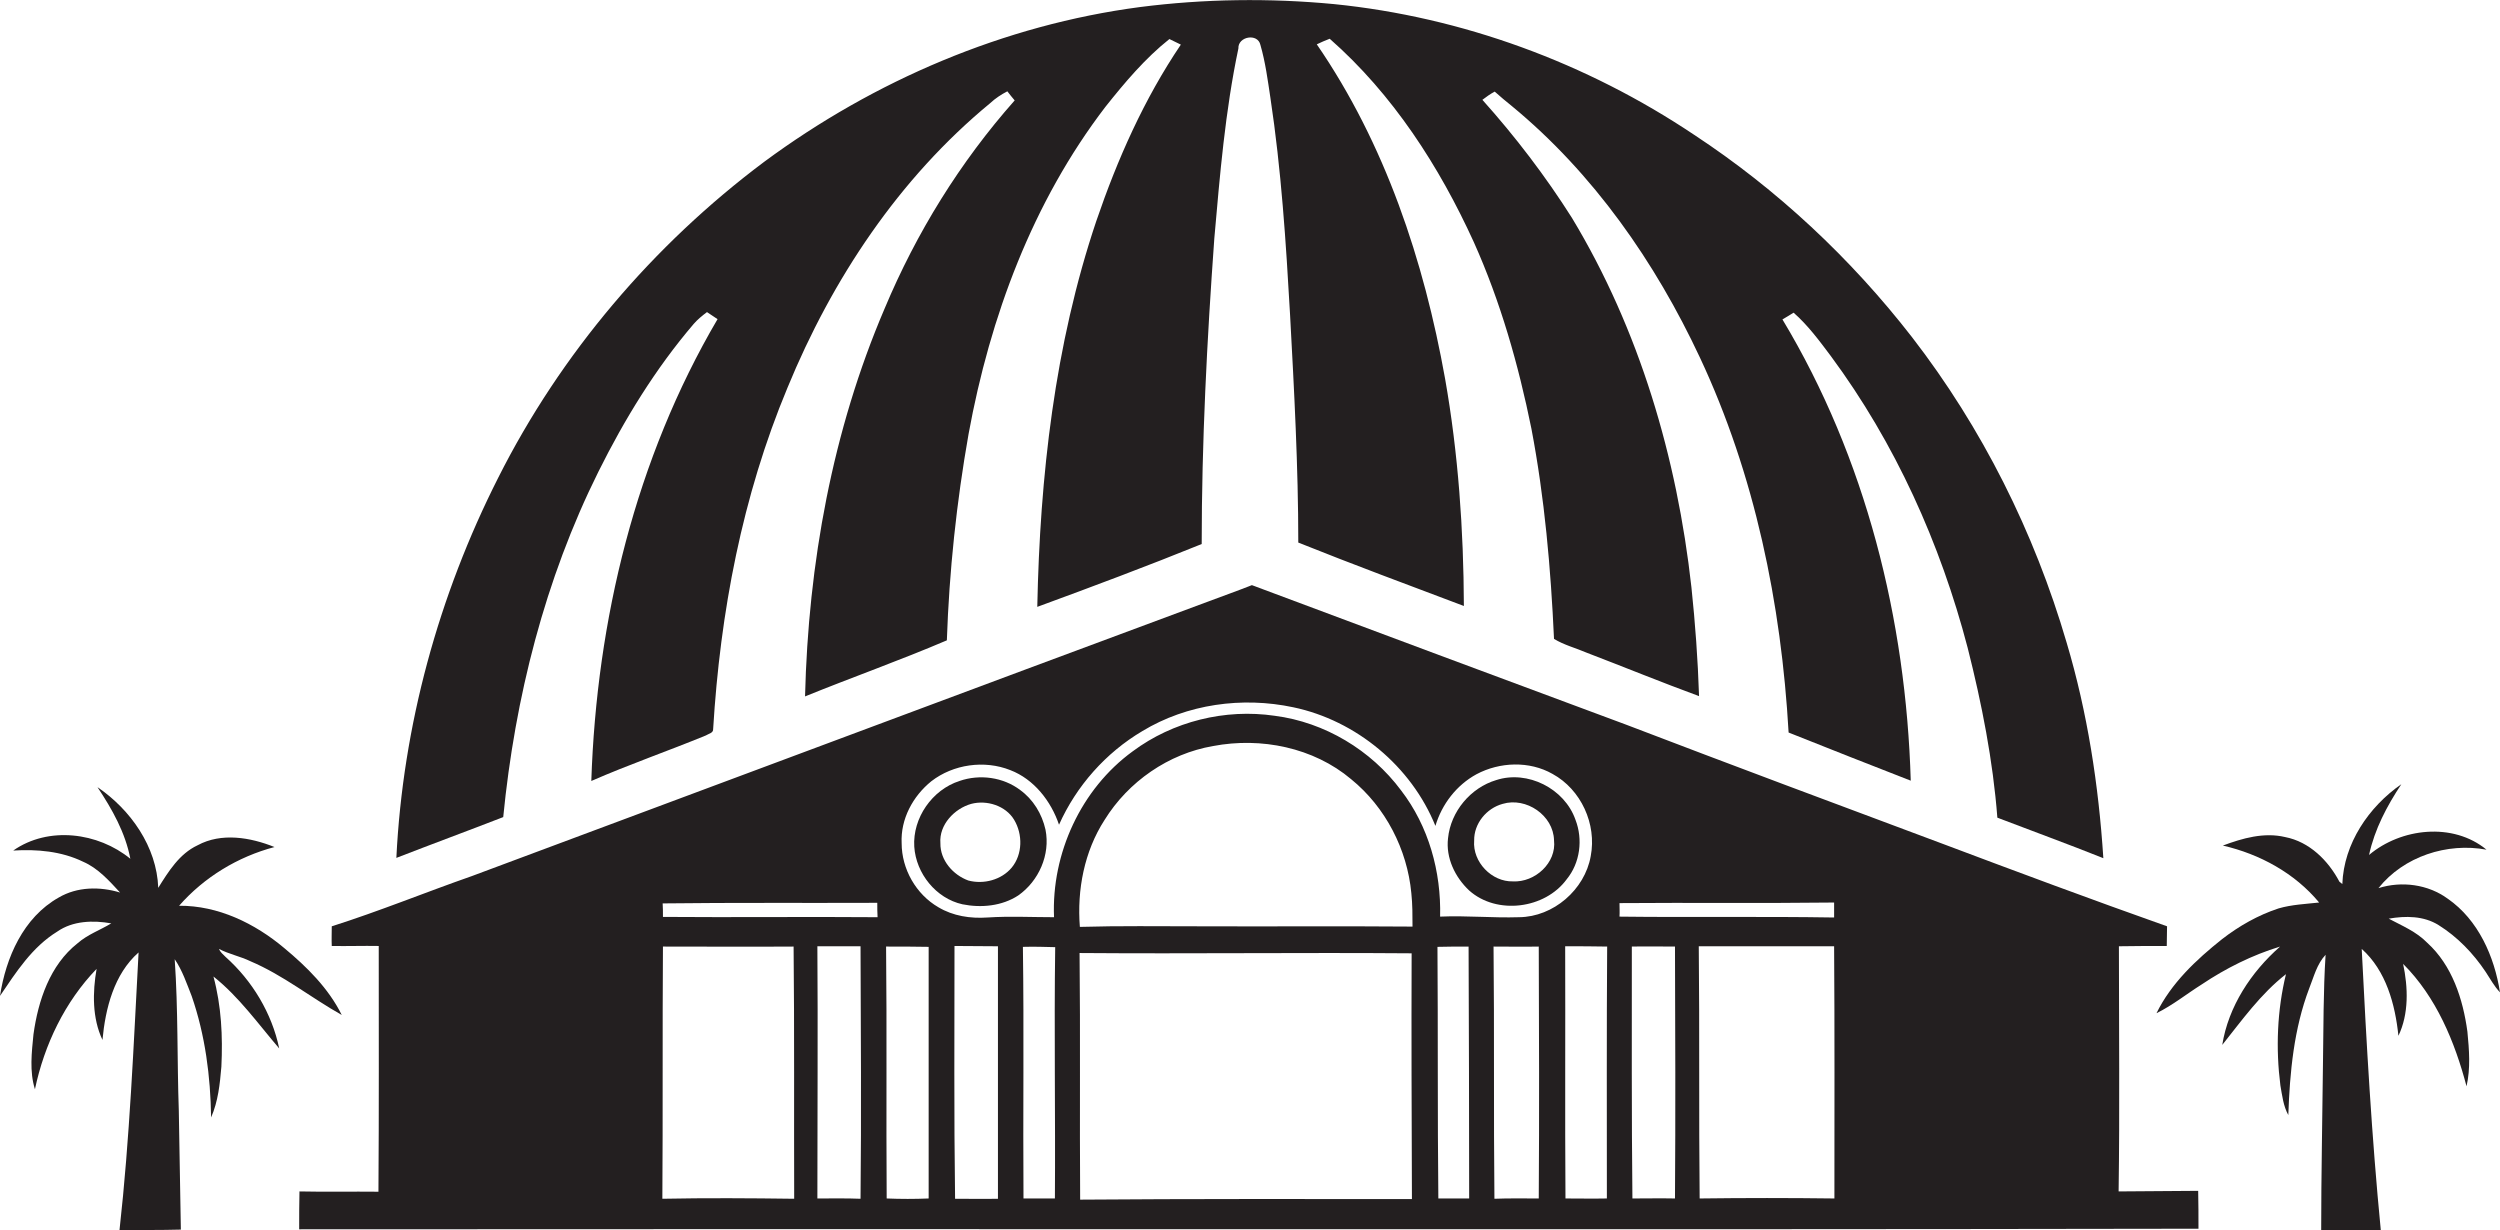
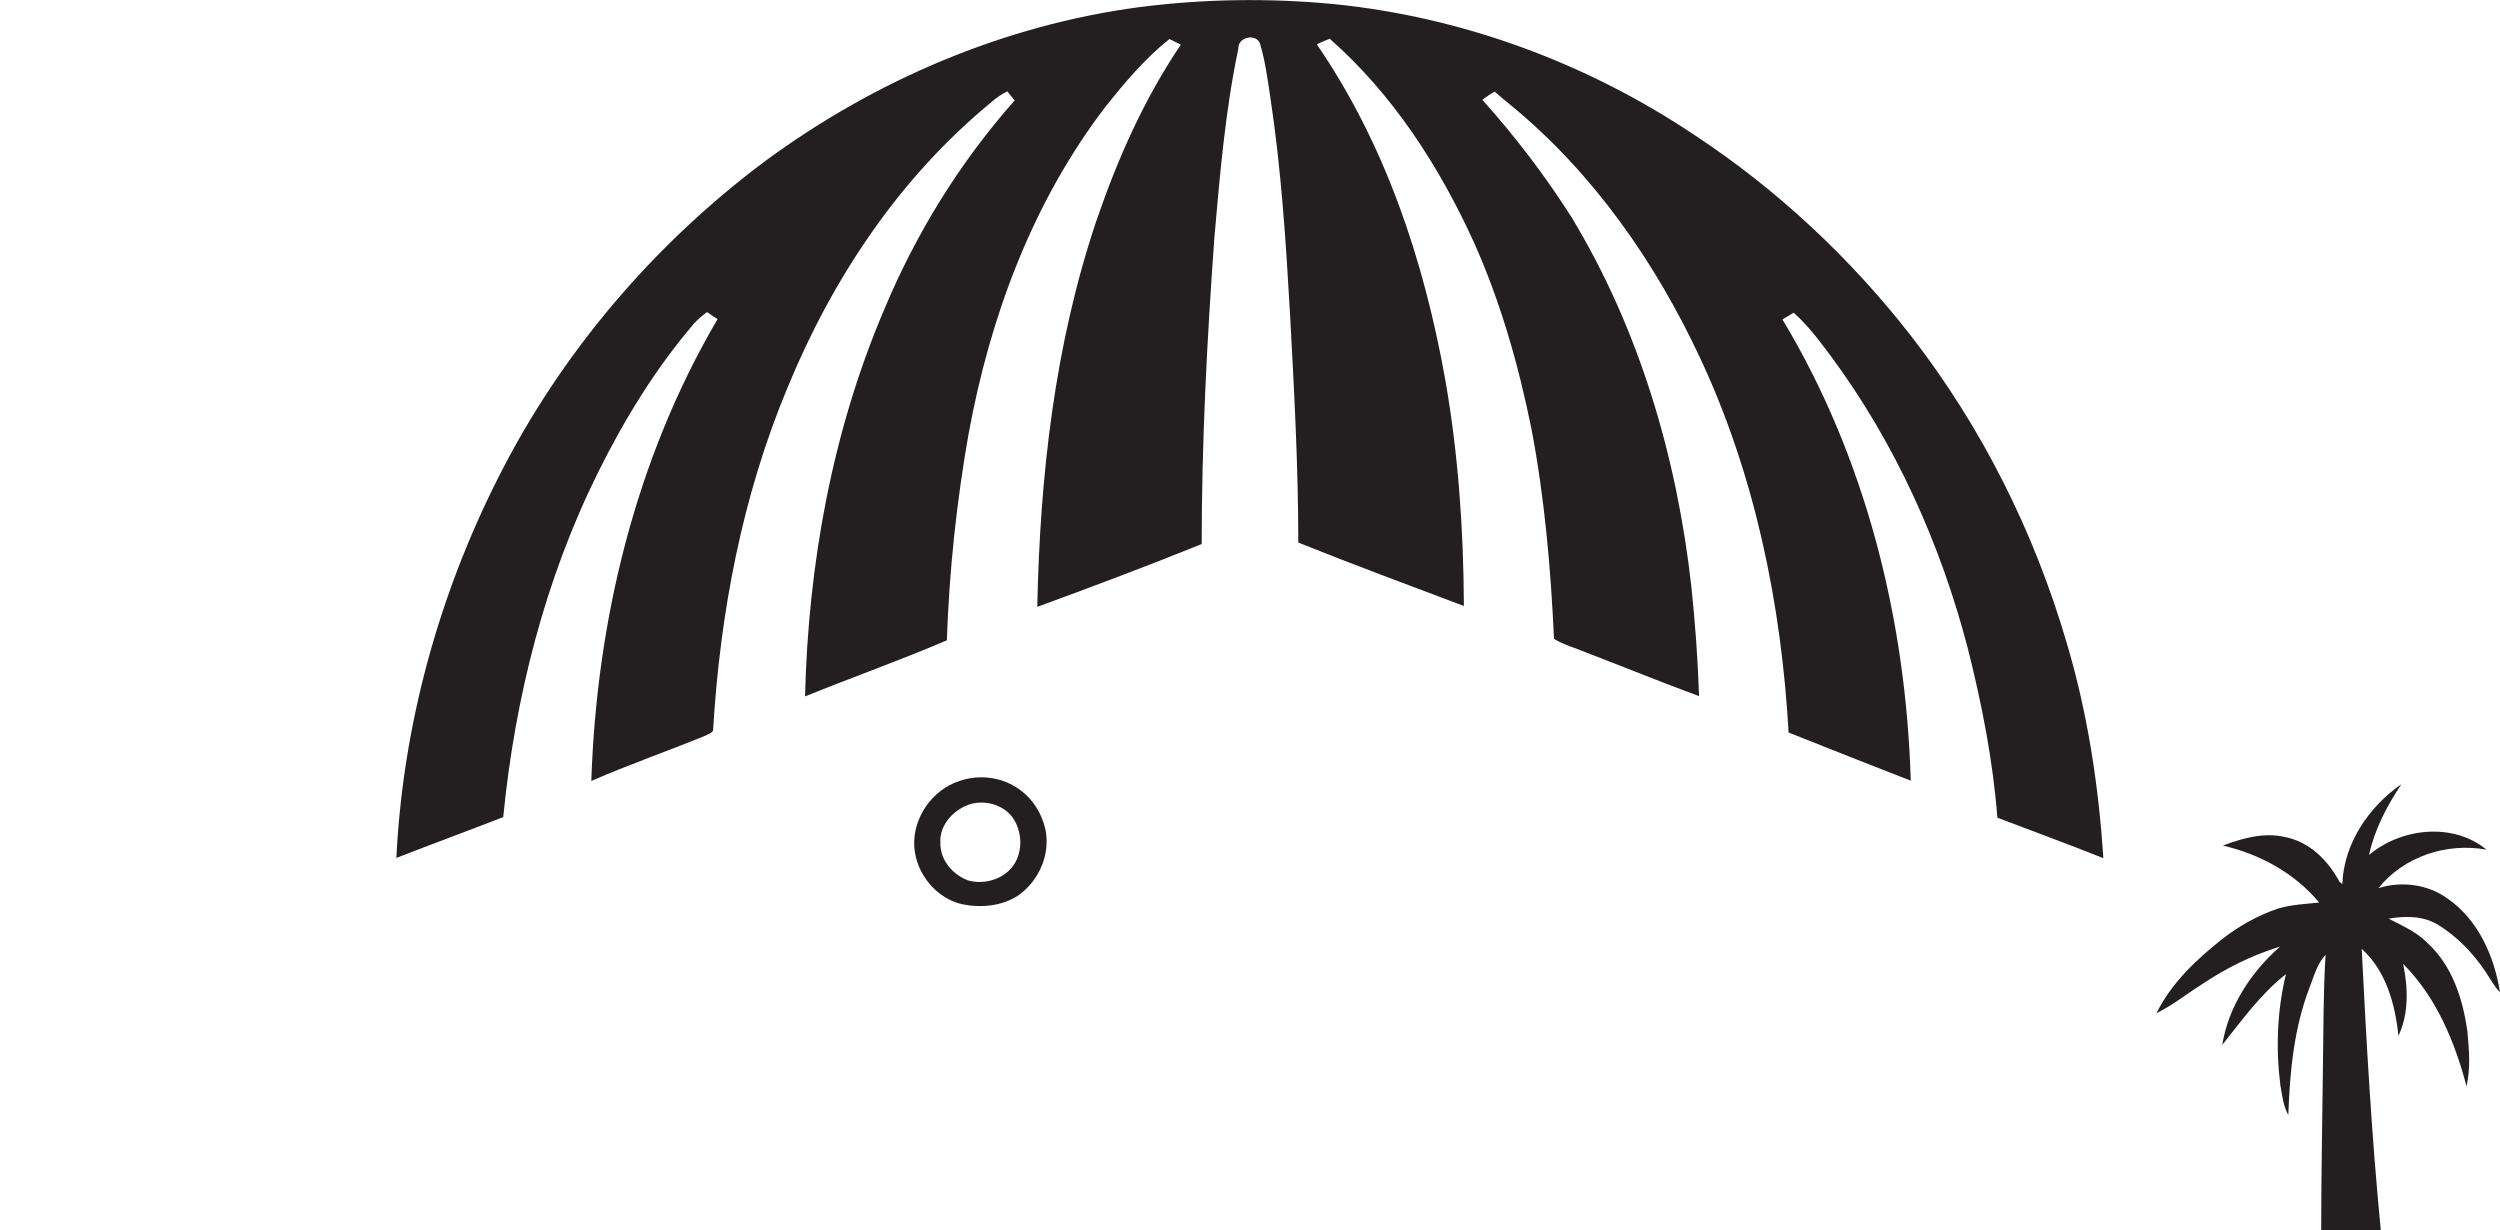
<svg xmlns="http://www.w3.org/2000/svg" version="1.1" id="Layer_1" x="0px" y="0px" viewBox="0 0 851.5 419" enable-background="new 0 0 851.5 419" xml:space="preserve">
  <g>
    <path fill="#231F20" d="M203.8,160.7c8.9-17.9,19.5-35.2,32.5-50.4c1.3-1.5,2.9-2.8,4.5-4c1.2,0.8,2.4,1.6,3.6,2.4   c-27.9,47.5-41.2,102.6-43,157.3c12.8-5.6,26.1-10.2,39-15.5c0.9-0.6,2.6-0.8,2.5-2.2c2.4-39.7,9.9-79.3,25.3-116.2   c15.2-37,38-71.4,69.1-97c1.7-1.6,3.7-2.9,5.8-4c0.8,1,1.6,2.1,2.5,3.1c-18.6,21-33.5,45.1-44.3,70.9   c-17.8,41.6-26,86.9-27.1,132.1c16-6.5,32.4-12.3,48.3-19.1c0.8-23.5,3.3-47.1,7.4-70.3c7.3-39.9,21.8-79,46.6-111.4   c6.6-8.3,13.5-16.5,21.8-23.1c1.3,0.6,2.6,1.3,3.9,1.9c-12.5,18.5-21.6,39-28.8,60.1c-14.2,42.2-19.2,87-20.1,131.4   c18.8-6.9,37.5-13.9,56-21.4c0-34.7,1.8-69.4,4.3-104.1c1.9-21.6,3.7-43.4,8.2-64.7c-0.2-4.1,6.6-5.3,7.5-1.2   c1.7,5.9,2.5,12,3.4,18c3.7,24.5,5.3,49.2,6.7,73.9c1.4,25.9,2.8,51.7,2.8,77.6c18.7,7.5,37.6,14.5,56.4,21.6   c-0.1-25.9-1.9-51.9-6.4-77.4c-7.2-40.2-20.4-80-43.7-113.9c1.4-0.7,2.9-1.3,4.4-1.9c21.5,18.9,37.3,43.4,49.1,69.3   c9.1,20.3,15.2,41.8,19.6,63.5c4.5,23.6,6.6,47.6,7.7,71.6c3.4,2.1,7.4,3.1,11.1,4.7c12.8,4.9,25.5,10.1,38.3,14.8   c-0.4-12.4-1.3-24.8-2.6-37.1c-4.9-44.1-17.7-87.7-40.7-125.8C526.4,60,516.1,46.5,504.9,34c1.3-1,2.7-2,4.2-2.8   c1.9,1.7,3.8,3.3,5.8,4.9c27.8,22.9,48.9,53.2,64.1,85.7c18.7,39.9,27.7,83.8,30.2,127.7c13.8,5.5,27.7,11,41.6,16.4   c-1.6-54.8-15.3-109.9-43.7-157.1c1.3-0.8,2.6-1.5,3.8-2.3c4.9,4.3,8.8,9.6,12.7,14.8c21.9,29.6,37.3,63.8,46.6,99.4   c4.8,19,8.6,38.3,10.1,57.8c12,4.6,24.1,9,36.1,13.8c-1.6-24.8-5.4-49.6-12.5-73.4c-11-37.6-28.8-73.2-52.7-104.1   c-20.8-26.8-45.9-50.3-74.2-68.9C540.4,21.4,498,5.8,454.4,1.4c-22-2.1-44.2-1.8-66.1,1c-46.3,6.1-90.5,25-128,52.7   c-37.8,28.3-69.3,65.3-90.6,107.6c-20.3,40.1-32.5,84.5-34.7,129.5c12.1-4.7,24.3-9.2,36.4-13.9   C175.4,237.6,185.6,197.3,203.8,160.7z" />
-     <path fill="#231F20" d="M721.6,405.8c0.4-27.8,0.1-55.7,0.1-83.5c5.4-0.1,10.8-0.1,16.3-0.1c0-2.3,0.1-4.5,0.1-6.7   c-25.7-9.1-51.2-18.6-76.7-28.2c-35.9-13.4-71.8-26.8-107.6-40.5c-42.5-15.8-85-31.6-127.4-47.5c-4.8,1.9-9.6,3.6-14.4,5.4   c-83.8,31.1-167.5,62.5-251.3,93.7c-16,5.6-31.6,12-47.7,17.1c0,2.2-0.1,4.5,0,6.7c5.3,0.1,10.7-0.1,16,0c0,27.9,0.1,55.8-0.1,83.7   c-9-0.1-17.9,0.1-26.9-0.1c-0.1,4.3-0.1,8.6-0.1,12.9c215.6-0.2,431.3,0.2,646.9-0.2c0-4.3,0-8.6-0.1-12.9   C739.7,405.7,730.7,405.7,721.6,405.8z M225.6,408.3c0.2-28.6,0-57.3,0.2-85.9c14.8,0,29.6,0.1,44.5,0c0.3,28.6,0.1,57.3,0.2,85.9   C255.5,408.1,240.6,408,225.6,408.3z M293.1,408.3c-4.9-0.2-9.8-0.1-14.7-0.1c0-28.6,0.2-57.3,0-85.9c4.9,0,9.8,0,14.7,0   C293.2,351,293.4,379.7,293.1,408.3z M225.8,312.3c0-1.6,0-3.1-0.1-4.6c24.4-0.3,48.7-0.1,73.1-0.2c0,1.6,0,3.3,0.1,4.9   C274.5,312.2,250.1,312.5,225.8,312.3z M316.3,408.2c-4.8,0.2-9.5,0.2-14.3,0c-0.2-28.6,0.1-57.2-0.2-85.8c4.8,0,9.7,0,14.5,0.1   C316.3,351,316.3,379.6,316.3,408.2z M339.9,408.3c-4.9,0.1-9.7,0-14.6,0c-0.4-28.7-0.2-57.4-0.2-86.1c4.9,0.1,9.9,0,14.8,0.1   C339.9,351,339.9,379.7,339.9,408.3z M359.3,408.2c-3.6,0-7.1,0-10.7,0c-0.2-28.6,0.2-57.1-0.2-85.7c3.7-0.1,7.4,0,11,0.1   C359,351.1,359.5,379.7,359.3,408.2z M367.9,408.6c-0.2-28,0.1-56-0.2-84c37.7,0.3,75.4-0.2,113.1,0.1c-0.1,27.9,0,55.8,0.1,83.7   C443.3,408.4,405.6,408.3,367.9,408.6z M408.3,315.5c-13.5,0-27-0.2-40.5,0.2c-1-12.6,1.5-25.7,8.4-36.4   c8.1-13.1,21.8-22.6,37-25.2c16.3-3.1,34.2,0.5,47,11.3c11.7,9.5,19.1,23.9,20.5,38.8c0.4,3.8,0.4,7.6,0.4,11.4   C456.9,315.4,432.6,315.6,408.3,315.5z M489.9,408.2c-0.3-28.6-0.1-57.1-0.3-85.7c3.5-0.1,7.1-0.1,10.6-0.1   c0.1,28.6,0.2,57.2,0.2,85.8C496.9,408.2,493.4,408.2,489.9,408.2z M490.5,312.2c0.4-15.3-3.9-30.8-13.3-43   c-10.2-13.7-26-23.2-43-25.4c-16.9-2.5-34.7,1.9-48.4,12.1c-17.6,12.8-27.7,34.8-26.8,56.5c-7.6,0-15.1-0.4-22.7,0.1   c-5.8,0.4-11.7-0.5-16.7-3.5c-7.6-4.4-12.5-13-12.5-21.8c-0.4-8.2,3.8-16,10.1-21.1c7.5-5.8,18.1-7.3,26.9-3.8   c8.1,3.1,13.9,10.6,16.6,18.6c5.9-13.2,15.9-24.5,28.4-31.9c15.2-9.2,34-11.8,51.4-8.1c21.4,4.5,40.2,20.1,48.4,40.4   c2.2-7.4,7.2-13.9,14-17.6c7.9-4.2,18-4.6,25.9-0.1c9.7,5.3,15.1,17.1,13,28c-2,11.4-12.7,20.7-24.4,20.8   C508.4,312.7,499.5,311.8,490.5,312.2z M524.1,408.2c-5,0-10.1-0.1-15.1,0.1c-0.3-28.6,0-57.3-0.3-85.9c5.1,0,10.3,0.1,15.4,0   C524.2,351,524.3,379.6,524.1,408.2z M547.3,408.2c-4.7,0.1-9.4,0-14.1,0c-0.2-28.6,0-57.2-0.1-85.9c4.8,0,9.5,0,14.3,0.1   C547.2,351,547.3,379.6,547.3,408.2z M551.6,307.6c24.4-0.2,48.7,0.1,73.1-0.2c0,1.7,0,3.4,0,5.1c-24.4-0.4-48.7,0-73.1-0.3   C551.7,310.7,551.6,309.1,551.6,307.6z M570.5,408.2c-4.8-0.1-9.7,0-14.5,0c-0.3-28.6-0.2-57.2-0.2-85.8c4.9-0.1,9.8,0,14.7,0   C570.6,351,570.7,379.6,570.5,408.2z M624.8,408.2c-15.3-0.2-30.6-0.2-45.9,0c-0.3-28.6,0-57.2-0.3-85.9c15.4,0,30.8,0,46.1,0   C624.9,350.9,624.8,379.5,624.8,408.2z" />
    <path fill="#231F20" d="M347.5,269.1c-5.8-4.4-13.8-5.5-20.7-3.1c-9.3,3-16,12.6-15.4,22.4c0.6,9.1,7.4,17.6,16.4,19.6   c6.4,1.3,13.5,0.6,19-3c7-4.9,11-13.9,9.3-22.4C354.9,277.2,351.9,272.3,347.5,269.1z M344.6,295.5c-3.5,4.2-9.6,5.8-14.8,4.4   c-5.2-1.9-9.6-6.9-9.5-12.7c-0.5-6.3,4.8-11.8,10.5-13.4c5.3-1.4,11.7,0.6,14.6,5.4C348.4,284.2,348.3,291,344.6,295.5z" />
-     <path fill="#231F20" d="M533.6,299.5c4.6-5.6,5.6-13.6,3-20.3c-3.7-10.6-16.3-17-27-13.5c-8.7,2.6-15.5,10.7-16.4,19.8   c-0.8,6.7,2.4,13.3,7.2,17.8C509.8,311.7,526.2,309.6,533.6,299.5z M502.1,286.3c-0.1-5.8,4.2-11,9.7-12.5   c8-2.4,17.3,3.9,17.5,12.4c0.9,7.7-6.5,14.4-14,14C508.1,300.4,501.5,293.6,502.1,286.3z" />
    <path fill="#231F20" d="M830.6,315.1c6.4,4,11.8,9.6,16,15.9c1.6,2.4,2.9,4.9,4.9,7c-1.9-12.2-7.4-24.7-17.8-31.9   c-6.7-4.9-15.7-6.1-23.6-3.6c8.6-10.8,23.4-15.6,36.8-13.1c-11.4-9.4-29.1-7.4-40,1.8c1.9-8.8,6.1-16.7,11-24.1   c-11.1,7.7-19.6,20.2-20.1,34c-0.3-0.2-0.8-0.6-1-0.8c-3.8-7.2-10.2-13.6-18.5-15.2c-7.2-1.7-14.5,0.4-21.2,2.9   c12.6,2.9,24.5,9.4,32.8,19.4c-4.6,0.5-9.3,0.7-13.8,2c-7,2.3-13.5,6-19.3,10.5c-8.8,7-17.3,15-22.3,25.2   c5.5-2.7,10.3-6.6,15.4-9.8c8.2-5.5,17.2-10,26.7-12.9c-9.9,8.7-17.6,20.4-19.7,33.5c6.7-8.4,13.1-17.4,21.7-24.1   c-3,12.3-3.5,25.3-1.9,37.9c0.6,3.4,1,7,2.7,10.1c0.5-14.6,1.9-29.4,7.1-43.1c1.6-4,2.6-8.3,5.6-11.5c-0.8,12.4-0.7,24.9-0.9,37.3   c-0.2,18.9-0.6,37.8-0.6,56.6c6.8-0.1,13.5,0,20.3-0.1c-3.1-31.8-4.9-63.8-6.5-95.8c8.3,7.4,11.4,18.9,12.5,29.6   c3.6-7.5,3.3-16.5,1.6-24.5c11.3,11.3,17.6,26.5,21.6,41.7c1.4-6.1,0.9-12.4,0.3-18.6c-1.5-11.1-5.2-22.6-13.7-30.3   c-3.7-3.8-8.6-5.8-13.1-8.2C819.3,311.9,825.5,311.9,830.6,315.1z" />
-     <path fill="#231F20" d="M76.8,325.9c-0.8-0.8-1.8-1.6-2.2-2.7c3.4,1.8,7.2,2.5,10.7,4.2c11.1,4.7,20.6,12.4,31.1,18.3   c-4.5-9.1-11.9-16.4-19.6-22.8c-10-8.4-22.5-14.5-35.8-14.4c8.5-9.7,20-16.7,32.5-20c-8.2-3.3-18.1-5-26.2-0.6   c-6.2,2.9-9.9,8.9-13.4,14.5c-0.5-14-9.4-26.6-20.7-34.3c5,7.5,9.5,15.5,11.2,24.4c-11-9-27.9-11.2-39.9-2.8   c8-0.5,16.4,0.2,23.8,3.8c5.1,2.2,8.9,6.5,12.6,10.5c-6.9-2.1-14.6-2-20.9,1.7C7.9,312.5,2,326.2,0,339.2   c5.5-8.1,10.9-16.6,19.5-21.9c5.3-3.7,12.2-3.9,18.4-2.8c-3.8,2.3-8.1,3.8-11.5,6.8c-9.4,7.4-13.4,19.5-15,31   c-0.6,6.2-1.4,12.6,0.5,18.7c3.2-15.2,10.2-29.8,21-41c-1.4,8-1.5,16.8,2,24.2c1-10.7,3.9-22.4,12.3-29.8   c-1.7,31.6-3,63.2-6.5,94.6c7-0.1,14,0,20.9-0.2c-0.3-13.5-0.4-27-0.7-40.5c-0.6-17.2-0.2-34.4-1.4-51.6c2.6,3.8,4.1,8.3,5.8,12.6   c4.6,13.3,6.4,27.3,6.6,41.3c2.4-5.5,3-11.4,3.5-17.3c0.5-10.3,0-20.7-2.7-30.7c8.7,6.9,15.2,16.1,22.4,24.5   C92.6,345.1,85.9,334,76.8,325.9z" />
  </g>
</svg>